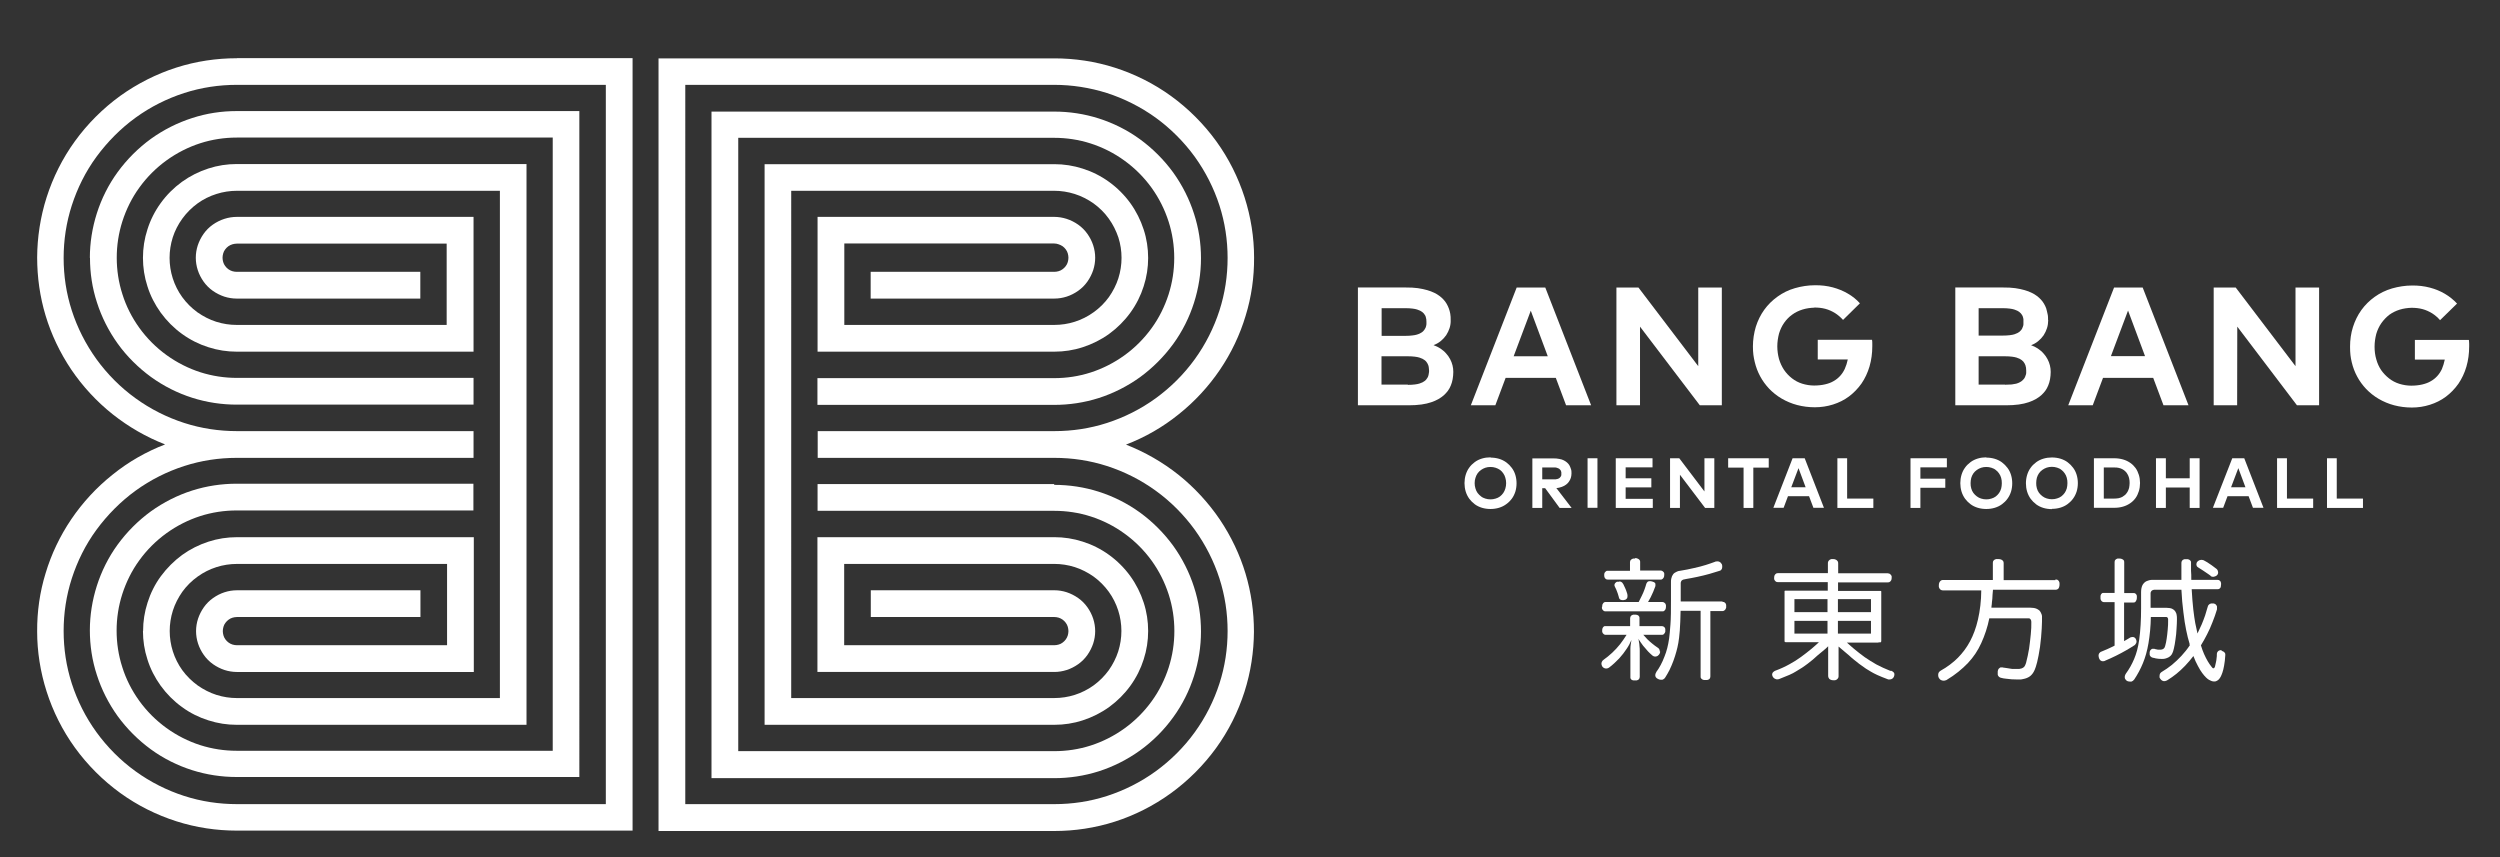
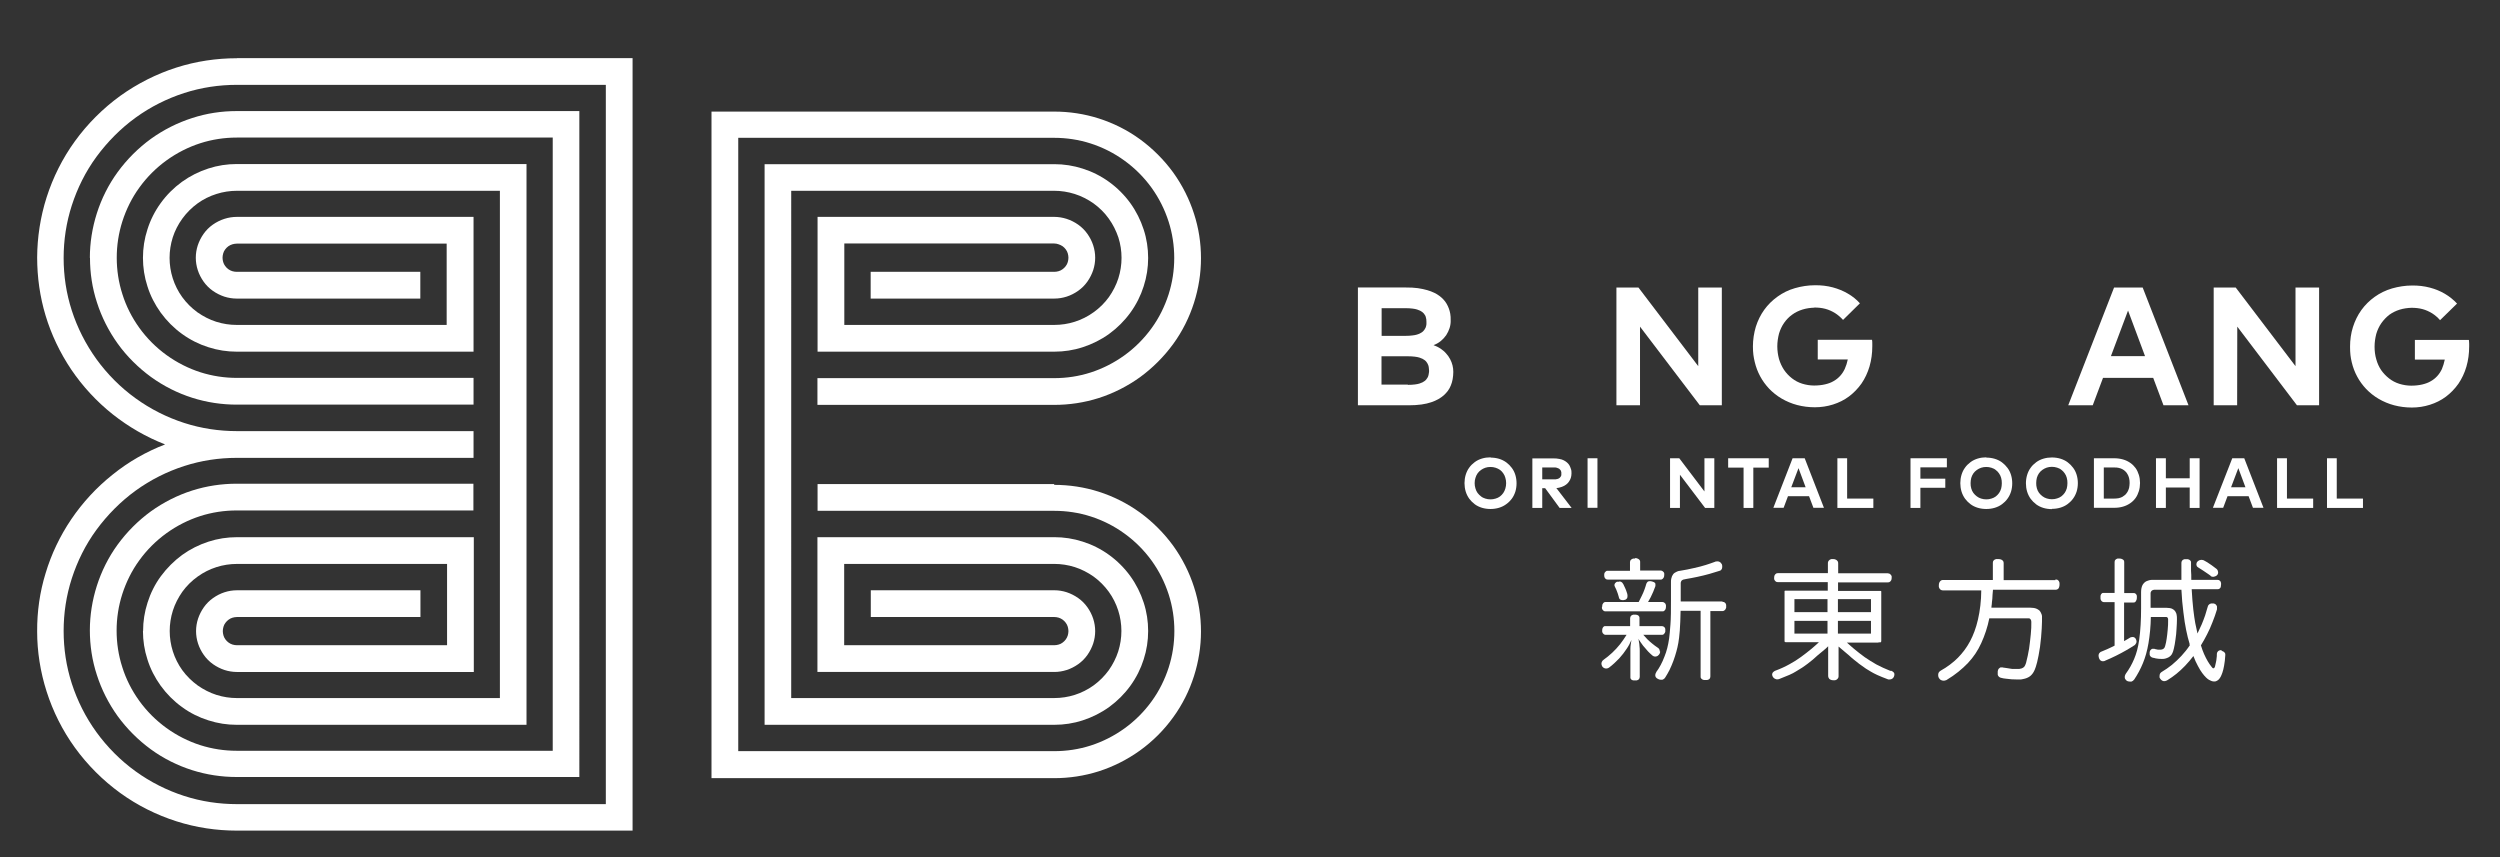
<svg xmlns="http://www.w3.org/2000/svg" id="Layer_1" version="1.1" viewBox="0 0 1897.4 650.5">
  <rect x="0" y="0" width="1897.4" height="650.5" fill="#333333" stroke="none" />
  <defs>
    <style>
      .st0 {
        fill: #fff;
      }
    </style>
  </defs>
-   <path class="st0" d="M854.7,337.4c14.3-5.5,27.8-13.2,39.8-22.9,12.1-9.6,22.8-21.2,31.4-33.9,8.6-12.7,15.2-26.6,19.5-41,4.4-14.3,6.5-29.1,6.4-44.2,0-15.1-2.4-30.6-7.2-45.6-4.8-15-12-29.5-21.5-42.6s-21.2-24.8-34.3-34.3c-13.1-9.5-27.6-16.7-42.6-21.5s-30.5-7.1-46-7.1h-300.4v586.4h300.3c15.5,0,31-2.3,46-7.1s29.5-12.1,42.6-21.6,24.8-21.2,34.3-34.3,16.7-27.6,21.5-42.6,7.1-30.5,7.2-45.6c0-15.1-2.1-29.9-6.4-44.2s-10.9-28.2-19.5-41c-8.6-12.7-19.3-24.3-31.3-33.9-12.1-9.6-25.5-17.3-39.8-22.9h0ZM800.2,610.3h-280.1V64.4h280.1c13.4,0,26.9,2.1,39.9,6.2,13,4.2,25.6,10.5,37,18.7,11.3,8.2,21.5,18.4,29.7,29.7,8.2,11.4,14.5,23.9,18.7,36.9s6.2,26.4,6.2,39.9-2,26.9-6.2,39.9-10.5,25.6-18.7,36.9c-8.2,11.4-18.4,21.5-29.7,29.7-11.3,8.2-23.9,14.5-36.9,18.7s-26.4,6.2-39.9,6.2h-179.7v20.3h179.7c13.4,0,26.9,2,39.9,6.2s25.6,10.5,36.9,18.7c11.4,8.2,21.5,18.4,29.7,29.7,8.2,11.4,14.5,23.9,18.7,36.9s6.2,26.4,6.2,39.9-2,26.9-6.2,39.9-10.5,25.6-18.7,36.9c-8.2,11.4-18.4,21.5-29.7,29.7-11.3,8.2-23.9,14.5-36.9,18.7s-26.4,6.2-39.9,6.2h0Z" />
  <path class="st0" d="M800.2,367.4h-179.7v20.3h179.7c9.3,0,18.7,1.4,27.7,4.3,9,2.9,17.8,7.3,25.6,13,7.9,5.7,14.9,12.7,20.6,20.6,5.7,7.9,10,16.6,12.9,25.6s4.3,18.3,4.3,27.7-1.4,18.6-4.3,27.7c-2.9,9-7.2,17.8-12.9,25.6-5.7,7.9-12.7,14.9-20.6,20.6-7.9,5.7-16.6,10.1-25.6,13s-18.3,4.3-27.7,4.3h-239.9V104.6h239.8c9.3,0,18.7,1.4,27.7,4.3s17.8,7.3,25.6,13c7.9,5.7,14.9,12.7,20.6,20.6s10,16.6,12.9,25.6,4.3,18.3,4.3,27.7-1.4,18.6-4.3,27.7c-2.9,9-7.2,17.8-12.9,25.6-5.7,7.9-12.7,14.9-20.6,20.6s-16.6,10.1-25.6,13-18.3,4.3-27.7,4.3h-179.7v20.3h179.7c11.4,0,22.8-1.7,33.8-5.2s21.7-8.9,31.3-15.8c9.6-7,18.2-15.6,25.2-25.2s12.3-20.3,15.8-31.3,5.3-22.4,5.3-33.8-1.7-22.8-5.3-33.8c-3.5-11-8.9-21.7-15.8-31.3-7-9.6-15.6-18.2-25.2-25.2s-20.3-12.3-31.3-15.8-22.4-5.2-33.8-5.2h-260.1v505.9h260.1c11.4,0,22.8-1.7,33.8-5.2s21.7-8.9,31.3-15.8c9.7-7,18.3-15.6,25.2-25.2,7-9.6,12.3-20.3,15.8-31.3s5.3-22.4,5.3-33.8-1.7-22.8-5.3-33.8c-3.5-11-8.9-21.7-15.8-31.3-7-9.6-15.6-18.2-25.2-25.2-9.7-7-20.3-12.3-31.3-15.8s-22.4-5.2-33.8-5.2h0v-.6Z" />
  <path class="st0" d="M871.4,195.8c0-7.3-1.1-14.6-3.4-21.6-2.3-7.1-5.7-13.9-10.1-20s-10-11.7-16.1-16.1c-6.2-4.5-13-7.9-20-10.1-7.1-2.3-14.4-3.4-21.6-3.4h-219.9v425.5h219.9c7.3,0,14.6-1.1,21.6-3.4,7.1-2.3,13.9-5.7,20-10.1,6.2-4.5,11.7-10,16.1-16.1,4.5-6.2,7.9-13,10.1-20,2.3-7.1,3.4-14.3,3.4-21.6s-1.1-14.6-3.4-21.6c-2.3-7.1-5.7-13.9-10.1-20s-10-11.7-16.1-16.1c-6.2-4.5-13-7.9-20-10.1-7.1-2.3-14.3-3.4-21.6-3.4h-179.8v102.3h179.8c3.2,0,6.3-.5,9.4-1.5s6-2.5,8.7-4.4,5.1-4.3,7-7,3.4-5.7,4.4-8.7c1-3.1,1.5-6.2,1.5-9.4s-.5-6.3-1.5-9.4c-1-3.1-2.5-6-4.4-8.7s-4.3-5.1-7-7-5.7-3.4-8.7-4.4c-3.1-1-6.2-1.5-9.4-1.5h-139.3v20.3h139.3c1.1,0,2.2.2,3.3.5,1.1.3,2.1.9,3,1.5.9.7,1.8,1.5,2.4,2.4.7.9,1.2,2,1.5,3,.3,1.1.5,2.2.5,3.3s-.2,2.2-.5,3.3-.9,2.1-1.5,3c-.7.9-1.5,1.8-2.4,2.4-.9.7-1.9,1.2-3,1.5-1,.3-2.2.5-3.3.5h-159.5v-61.7h159.5c5.2,0,10.4.8,15.5,2.4,5,1.6,9.9,4.1,14.3,7.2,4.4,3.2,8.3,7.1,11.5,11.5s5.6,9.3,7.2,14.3,2.4,10.3,2.4,15.5-.8,10.4-2.4,15.5c-1.6,5-4.1,9.9-7.2,14.3-3.2,4.4-7.1,8.3-11.5,11.5s-9.3,5.6-14.3,7.2c-5,1.6-10.3,2.4-15.5,2.4h-199.7V144.8h199.6c5.2,0,10.4.8,15.5,2.4s10,4.1,14.4,7.2c4.4,3.2,8.4,7.1,11.5,11.5,3.2,4.4,5.6,9.3,7.3,14.3,1.6,5,2.4,10.3,2.4,15.5s-.8,10.4-2.4,15.5c-1.6,5-4.1,9.9-7.2,14.3-3.2,4.4-7.1,8.3-11.6,11.5-4.4,3.2-9.3,5.6-14.3,7.2s-10.3,2.4-15.5,2.4h-159.4v-61.8h159.3c1.1,0,2.2.2,3.3.6,1.1.3,2.1.9,3.1,1.5.9.7,1.8,1.5,2.4,2.4.7.9,1.2,2,1.5,3,.3,1.1.5,2.2.5,3.3s-.2,2.2-.5,3.3c-.3,1.1-.8,2.1-1.5,3s-1.5,1.8-2.4,2.4c-.9.7-2,1.2-3,1.5s-2.2.5-3.3.5h-139.4v20.3h139.4c3.2,0,6.3-.5,9.4-1.5s6-2.5,8.7-4.4,5.1-4.3,7-7,3.4-5.7,4.4-8.7c1-3.1,1.5-6.2,1.5-9.4s-.5-6.3-1.5-9.4-2.5-6-4.4-8.7-4.3-5.1-7-7-5.7-3.4-8.8-4.4c-3.1-1-6.3-1.5-9.4-1.5h-179.6v102.3h179.7c7.3,0,14.6-1.1,21.6-3.4,7.1-2.3,13.9-5.7,20-10.1,6.2-4.5,11.7-10,16.1-16.1,4.5-6.2,7.9-13,10.1-20,2.3-7.1,3.4-14.3,3.4-21.6h0Z" />
  <path class="st0" d="M179.8,44.2c-15.5,0-31,2.3-46,7.1s-29.5,12.1-42.6,21.5c-13.1,9.5-24.8,21.2-34.3,34.3-9.5,13.1-16.7,27.6-21.5,42.6s-7.1,30.5-7.2,45.6c0,15.1,2.1,29.9,6.4,44.2,4.3,14.3,10.9,28.2,19.5,41,8.6,12.7,19.3,24.3,31.4,33.9s25.5,17.3,39.8,22.9c-14.3,5.5-27.8,13.2-39.8,22.9-12.1,9.6-22.8,21.2-31.4,33.9s-15.2,26.6-19.5,41c-4.4,14.3-6.5,29.1-6.4,44.2,0,15.1,2.4,30.6,7.2,45.6,4.8,15,12,29.5,21.5,42.6s21.2,24.8,34.3,34.3c13.1,9.5,27.6,16.7,42.6,21.5s30.5,7.1,46,7.1h300.3V44.1H179.8h0ZM459.8,64.4v545.9H179.7c-13.4,0-26.9-2-39.9-6.2s-25.6-10.5-36.9-18.7c-11.4-8.2-21.5-18.4-29.7-29.7s-14.5-23.9-18.7-36.9-6.2-26.4-6.2-39.9,2-26.9,6.2-39.9,10.4-25.6,18.7-36.9,18.4-21.5,29.7-29.7c11.3-8.2,23.9-14.5,36.9-18.7s26.4-6.2,39.9-6.2h179.7v-20.3h-179.7c-13.4,0-26.9-2-39.9-6.2s-25.6-10.5-36.9-18.7c-11.4-8.2-21.5-18.4-29.7-29.7-8.2-11.4-14.5-23.9-18.7-36.9s-6.2-26.4-6.2-39.9,2-26.9,6.2-39.9,10.4-25.6,18.7-36.9,18.4-21.5,29.7-29.7c11.3-8.2,23.9-14.5,36.9-18.7s26.5-6.2,39.9-6.2h280.1Z" />
  <path class="st0" d="M68.3,195.8c0,11.4,1.7,22.8,5.3,33.8,3.5,11,8.9,21.7,15.8,31.3s15.6,18.2,25.2,25.2c9.7,7,20.3,12.3,31.3,15.8s22.4,5.2,33.8,5.2h179.7v-20.3h-179.7c-9.3,0-18.6-1.4-27.7-4.3-9-2.9-17.7-7.3-25.6-13s-14.9-12.7-20.6-20.6-10.1-16.6-12.9-25.6c-2.9-9-4.3-18.3-4.3-27.7s1.4-18.6,4.3-27.7c2.9-9,7.2-17.8,12.9-25.6,5.7-7.9,12.7-14.9,20.6-20.6s16.6-10.1,25.6-13,18.4-4.3,27.7-4.3h239.8v465.4h-239.9c-9.3,0-18.6-1.4-27.7-4.3-9-2.9-17.7-7.3-25.6-13s-14.9-12.7-20.6-20.6c-5.7-7.9-10.1-16.6-12.9-25.6-2.9-9-4.3-18.3-4.3-27.7s1.4-18.6,4.3-27.7c2.9-9,7.2-17.8,12.9-25.6,5.7-7.9,12.7-14.9,20.6-20.6,7.9-5.7,16.6-10.1,25.6-13s18.4-4.3,27.7-4.3h179.7v-20.3h-179.7c-11.4,0-22.8,1.7-33.8,5.2s-21.7,8.9-31.3,15.8c-9.6,7-18.2,15.6-25.2,25.2-7,9.6-12.3,20.3-15.8,31.3s-5.3,22.4-5.3,33.8,1.7,22.8,5.3,33.8c3.5,11,8.9,21.7,15.8,31.3,7,9.6,15.6,18.2,25.2,25.2s20.3,12.3,31.3,15.8,22.4,5.2,33.8,5.2h260.1V84.3H179.6c-11.4,0-22.8,1.7-33.8,5.3-11,3.5-21.7,8.9-31.3,15.8-9.6,7-18.2,15.6-25.2,25.2s-12.3,20.3-15.8,31.3-5.3,22.4-5.3,33.8h.1Z" />
  <path class="st0" d="M108.5,478.9c0,7.3,1.1,14.6,3.4,21.6,2.2,7.1,5.7,13.9,10.1,20,4.5,6.2,10,11.7,16.1,16.1,6.1,4.5,13,7.9,20,10.1,7.1,2.3,14.3,3.4,21.6,3.4h219.9V124.5h-219.9c-7.3,0-14.6,1.1-21.6,3.4-7.1,2.3-13.9,5.7-20,10.1-6.2,4.5-11.7,10-16.1,16.1-4.5,6.2-7.9,13-10.1,20-2.3,7-3.4,14.3-3.4,21.6s1.1,14.6,3.4,21.6c2.2,7.1,5.7,13.9,10.1,20,4.5,6.2,10,11.7,16.1,16.1,6.2,4.5,13,7.9,20,10.1,7.1,2.3,14.3,3.4,21.6,3.4h179.7v-102.3h-179.6c-3.2,0-6.4.5-9.5,1.5s-6.1,2.5-8.8,4.4c-2.7,1.9-5.1,4.3-7,7s-3.4,5.7-4.4,8.7c-1,3.1-1.5,6.2-1.5,9.4s.5,6.3,1.5,9.4,2.5,6,4.4,8.7,4.3,5.1,7,7,5.7,3.4,8.7,4.4c3.1,1,6.3,1.5,9.4,1.5h139.4v-20.3h-139.4c-1.1,0-2.2-.2-3.3-.5-1.1-.3-2.1-.9-3-1.5-.9-.7-1.8-1.5-2.4-2.4-.7-.9-1.2-2-1.5-3s-.5-2.2-.5-3.3.2-2.2.5-3.3c.3-1.1.8-2.1,1.5-3s1.5-1.8,2.4-2.4,2-1.2,3.1-1.5,2.2-.5,3.3-.5h159.3v61.7h-159.4c-5.2,0-10.4-.8-15.5-2.4-5-1.6-9.9-4.1-14.3-7.2-4.4-3.2-8.3-7.1-11.5-11.5s-5.6-9.3-7.2-14.3-2.4-10.3-2.4-15.5.8-10.4,2.4-15.5c1.6-5,4.1-9.9,7.3-14.3,3.2-4.4,7.1-8.3,11.5-11.5s9.3-5.6,14.4-7.2c5-1.6,10.3-2.4,15.5-2.4h199.6v385h-199.6c-5.2,0-10.4-.8-15.5-2.4-5-1.6-9.9-4.1-14.3-7.2-4.4-3.2-8.4-7.1-11.6-11.5s-5.6-9.3-7.2-14.3-2.4-10.3-2.4-15.5.8-10.4,2.4-15.5c1.6-5,4.1-9.9,7.2-14.3,3.2-4.4,7.1-8.3,11.6-11.5,4.4-3.2,9.3-5.6,14.3-7.2,5-1.6,10.3-2.4,15.5-2.4h159.5v61.7h-159.5c-1.1,0-2.2-.2-3.3-.5-1.1-.3-2.1-.9-3-1.5-.9-.7-1.8-1.5-2.4-2.4-.7-.9-1.2-2-1.5-3-.3-1.1-.5-2.2-.5-3.3s.2-2.2.5-3.3.8-2.1,1.5-3,1.5-1.8,2.4-2.4c.9-.7,2-1.2,3-1.5,1.1-.3,2.1-.5,3.3-.5h139.3v-20.3h-139.3c-3.2,0-6.3.5-9.4,1.5s-6,2.5-8.7,4.4-5.1,4.3-7,7-3.4,5.7-4.4,8.7c-1,3.1-1.5,6.2-1.5,9.4s.5,6.3,1.5,9.4c1,3.1,2.5,6,4.4,8.7s4.3,5.1,7,7,5.7,3.4,8.7,4.4c3.1,1,6.3,1.5,9.4,1.5h179.8v-102.3h-179.8c-7.3,0-14.6,1.1-21.6,3.4-7.1,2.3-13.9,5.7-20,10.1-6.1,4.5-11.6,10-16.1,16.1s-7.9,13-10.1,20c-2.3,7.1-3.4,14.3-3.4,21.6h-.1Z" />
  <g>
    <path class="st0" d="M1088.1,261.9c1.9-.7,3.7-1.7,5.3-3,1.6-1.3,3-2.8,4.2-4.5,1.1-1.7,2-3.6,2.6-5.5s.9-4,.8-6c0-1.6,0-3.2-.3-4.7-.3-1.5-.6-2.9-1.1-4.1s-1-2.5-1.7-3.6-1.4-2.2-2.3-3.1c-.9-1-1.9-1.9-3.1-2.8s-2.5-1.7-4-2.4c-1.6-.8-3.3-1.4-5.3-2-2.1-.6-4.4-1.1-7.1-1.5s-5.8-.5-9-.5h-36.5v89.4h38.7c3.3,0,6.6-.2,9.5-.6s5.3-1,7.4-1.7,3.9-1.5,5.5-2.4,2.9-1.9,4.1-2.9c1.2-1.1,2.2-2.2,3.1-3.4.9-1.2,1.6-2.6,2.2-4,.6-1.5,1.1-3,1.4-4.8s.5-3.7.5-5.5-.2-3.4-.6-5-1-3.2-1.8-4.7-1.8-3-3.1-4.4c-1.2-1.4-2.7-2.6-4.3-3.7-1.6-1-3.3-1.9-5.1-2.5h0ZM1048.5,233.9h18.2c1.9,0,3.8.1,5.3.3,1.5.2,2.6.4,3.5.7.9.3,1.6.6,2.3.9.6.3,1.2.7,1.6,1,.5.4.8.7,1.2,1.1.3.4.6.8.9,1.3.3.4.5.9.6,1.4.4,1.1.5,2.3.5,3.6s0,1.3,0,1.8c0,.6-.2,1.1-.3,1.6,0,.5-.3.9-.5,1.4-.2.4-.4.8-.7,1.2-.3.4-.6.7-.9,1.1-.3.3-.7.7-1.2,1s-1,.6-1.6.9-1.3.5-2.2.8c-.9.2-1.9.5-3.3.6-1.4.2-3.2.3-5,.3h-18.3v-20.9h0ZM1068.5,291.9h-20v-21.5h20c1.9,0,3.8.1,5.3.3,1.5.2,2.6.4,3.5.7.9.3,1.6.6,2.3.9.6.3,1.1.6,1.6,1,.5.3.8.7,1.2,1.1.3.4.6.8.9,1.3s.5,1,.7,1.5.3,1.1.4,1.8c0,.7.2,1.4.2,2.2s0,1.5-.2,2.2c0,.7-.3,1.3-.4,1.9-.2.6-.4,1.1-.7,1.5-.3.5-.6.9-.9,1.3s-.8.8-1.2,1.1c-.5.4-1,.7-1.6,1s-1.4.6-2.3.9-2,.5-3.5.7-3.4.3-5.3.3h0v-.2Z" />
-     <path class="st0" d="M1142.7,286.8h38.1l7.8,20.8h19l-34.8-89.4h-21.7l-34.8,89.4h18.6l7.8-20.8ZM1161.8,235.8l12.9,34.6h-25.9l13-34.6Z" />
    <polygon class="st0" points="1288.9 277.9 1243.5 218.2 1226.8 218.2 1226.8 307.6 1244.7 307.6 1244.7 247.9 1290.1 307.6 1306.8 307.6 1306.8 218.2 1288.9 218.2 1288.9 277.9" />
    <path class="st0" d="M1377,233.4c3,0,5.8.3,8.4,1s5,1.8,7.3,3.2c2.2,1.4,4.3,3.2,6.1,5.2l12.8-12.6c-2.6-2.9-5.7-5.4-9.2-7.4-3.4-2-7.3-3.6-11.4-4.7-4.2-1.1-8.7-1.7-13.7-1.6-4.9,0-10.2.8-15,2.2-4.9,1.4-9.3,3.6-13.2,6.4-3.9,2.8-7.3,6.1-10.1,10-2.8,3.9-4.9,8.2-6.4,12.9-1.4,4.7-2.2,9.8-2.2,14.9s.5,8.1,1.4,11.9,2.3,7.5,4.1,10.8c1.8,3.4,4.1,6.5,6.8,9.4,2.7,2.8,5.9,5.4,9.5,7.5s7.6,3.8,11.8,4.9c4.2,1.1,8.7,1.7,13.4,1.7s9.4-.7,13.8-2.1,8.5-3.4,12.1-6.1,6.8-6,9.5-9.8c2.6-3.8,4.7-8.2,6.1-13s2.1-10,2.1-15.2v-1.9c0-1.2,0-2.1-.2-3.1h-41.2v14.9h22.8c-.5,2.5-1.3,5-2.3,7.2-1,2.1-2.2,3.9-3.6,5.4s-3,2.8-4.8,3.8c-1.8,1.1-3.9,1.9-6.5,2.5-2.5.6-5.4.9-8.4.9s-6.1-.5-9-1.4-5.5-2.3-7.8-4.1c-2.3-1.8-4.3-3.9-6-6.4-1.6-2.4-2.9-5.2-3.8-8.2-.8-3-1.3-6.3-1.3-9.6s.5-6.6,1.3-9.7c.9-3,2.2-5.8,3.9-8.2,1.7-2.4,3.7-4.5,6.1-6.2,2.3-1.7,5-3,7.9-3.9s6-1.3,8.9-1.4h0Z" />
-     <path class="st0" d="M1554.4,242.9c0-1.6,0-3.2-.4-4.7s-.6-2.9-1-4.1c-.5-1.3-1-2.5-1.7-3.6s-1.4-2.2-2.3-3.1c-.9-1-1.9-1.9-3.1-2.8s-2.5-1.7-4-2.4c-1.5-.8-3.3-1.4-5.3-2s-4.4-1.1-7.1-1.5-5.8-.5-9-.5h-36.5v89.4h38.7c3.3,0,6.6-.2,9.5-.6s5.3-1,7.4-1.7,3.9-1.5,5.5-2.4,2.9-1.9,4.1-2.9c1.2-1.1,2.2-2.2,3.1-3.4.9-1.2,1.6-2.6,2.2-4,.6-1.5,1.1-3,1.4-4.8s.5-3.7.5-5.5-.2-3.4-.6-5-1-3.2-1.8-4.7-1.8-3-3.1-4.4c-1.2-1.4-2.7-2.6-4.3-3.7-1.6-1-3.3-1.9-5.1-2.5,1.9-.7,3.7-1.7,5.3-3,1.6-1.3,3-2.8,4.2-4.5,1.1-1.7,2-3.6,2.6-5.5s.9-4,.9-6h0ZM1501.7,233.9h18.2c1.9,0,3.8.1,5.3.3,1.5.2,2.6.4,3.5.7.9.3,1.6.6,2.3.9.6.3,1.1.7,1.6,1,.5.4.8.7,1.2,1.1.3.4.6.8.9,1.3.3.4.5.9.6,1.4.2.5.3,1.1.4,1.7,0,.6,0,1.3,0,1.9s0,1.4,0,2c0,.6-.2,1.2-.4,1.7-.2.5-.4,1-.6,1.5-.3.5-.5.9-.9,1.3-.3.4-.7.8-1.1,1.1-.5.4-1,.7-1.6,1s-1.3.6-2.2.9c-.9.3-2,.5-3.5.7s-3.4.3-5.4.3h-18.3v-20.9h0ZM1521.7,291.9h-20v-21.5h20c1.9,0,3.8.1,5.3.3,1.5.2,2.6.4,3.5.7.9.3,1.7.6,2.3.9.6.3,1.1.6,1.6,1s.8.7,1.2,1.1c.3.4.6.8.9,1.3s.5,1,.7,1.5c.4,1.1.6,2.5.6,3.9s0,1.4,0,2c0,.6-.2,1.2-.4,1.7-.2.5-.3,1-.5,1.4s-.5.8-.7,1.2c-.3.4-.6.7-1,1.1-.4.3-.8.7-1.2,1-.5.3-1,.6-1.6.9s-1.3.5-2.2.8c-.9.2-1.9.4-3.4.6-1.4.1-3.1.2-4.9.2h-.1Z" />
    <path class="st0" d="M1661,307.6l-34.8-89.4h-21.7l-34.8,89.4h18.6l7.8-20.8h38.1l7.8,20.8h19ZM1602.1,270.3l13-34.6,12.9,34.6h-25.9Z" />
    <polygon class="st0" points="1742.2 277.9 1696.8 218.2 1680.1 218.2 1680.1 307.6 1697.9 307.6 1698 247.9 1743.3 307.6 1760.1 307.6 1760.1 218.2 1742.2 218.2 1742.2 277.9" />
    <path class="st0" d="M1832.8,258v14.9h22.7c-.5,2.5-1.3,5-2.2,7.2-1,2.1-2.2,3.9-3.6,5.4-1.4,1.5-3,2.8-4.8,3.8-1.8,1.1-4,1.9-6.5,2.5s-5.4.9-8.4.9-6.1-.5-9-1.4-5.5-2.3-7.8-4.1c-2.3-1.8-4.3-3.9-6-6.3-1.6-2.4-2.9-5.2-3.7-8.2-.9-3-1.3-6.3-1.3-9.6s.5-6.6,1.3-9.7c.9-3,2.2-5.8,3.9-8.2,1.7-2.4,3.7-4.5,6-6.3,2.4-1.7,5-3,7.9-3.9s6-1.3,8.9-1.4c3,0,5.8.3,8.4,1,2.6.7,5,1.8,7.3,3.2,2.2,1.4,4.3,3.2,6,5.2l12.9-12.6c-2.7-2.9-5.8-5.4-9.2-7.4s-7.2-3.6-11.4-4.7-8.8-1.7-13.7-1.6c-4.9,0-10.1.8-15,2.2-4.8,1.4-9.3,3.6-13.2,6.4s-7.3,6.1-10.1,10-4.9,8.2-6.4,12.9c-1.5,4.7-2.2,9.8-2.2,14.9s.4,8.1,1.3,11.9c.9,3.8,2.3,7.5,4.1,10.8,1.8,3.4,4.1,6.5,6.8,9.4,2.7,2.8,5.9,5.4,9.5,7.5s7.6,3.8,11.8,4.9,8.7,1.7,13.4,1.7,9.3-.7,13.7-2.1,8.5-3.4,12.1-6.1,6.8-6,9.5-9.8c2.6-3.8,4.7-8.2,6.1-13,1.4-4.8,2.1-10,2.1-15.2v-2c0-1.2-.1-2.1-.2-3.1h-41.1,0Z" />
    <path class="st0" d="M1131.2,347.1c-2.2,0-4.4.3-6.4.9-2,.6-3.9,1.5-5.5,2.7s-3.1,2.6-4.2,4.2c-1.2,1.6-2.1,3.5-2.7,5.5s-.9,4.2-.9,6.3.3,4.3.9,6.3,1.5,3.8,2.7,5.5c1.2,1.6,2.6,3,4.2,4.2s3.5,2.1,5.5,2.7c2,.6,4.2.9,6.4.9s4.4-.3,6.4-.9c2-.6,3.9-1.5,5.5-2.7,1.7-1.2,3.1-2.6,4.3-4.2,1.2-1.6,2.1-3.5,2.7-5.4.6-2,.9-4.1.9-6.3s-.3-4.3-.9-6.3-1.5-3.8-2.7-5.4c-1.2-1.6-2.6-3-4.2-4.2-1.7-1.2-3.5-2.1-5.5-2.7-2-.6-4.2-.9-6.4-.9h0v-.2ZM1131.2,379c-1.3,0-2.6-.2-3.9-.6-1.2-.4-2.4-.9-3.3-1.7-1-.7-1.8-1.6-2.6-2.6-.7-1-1.3-2.2-1.6-3.4-.4-1.3-.6-2.6-.6-4s.2-2.8.6-4c.4-1.3.9-2.4,1.6-3.4s1.6-1.9,2.6-2.6c1-.7,2.1-1.3,3.3-1.7,1.2-.4,2.5-.6,3.9-.6s2.6.2,3.9.6c1.2.4,2.3.9,3.3,1.6,1,.7,1.8,1.6,2.5,2.6s1.3,2.2,1.6,3.4c.4,1.3.6,2.7.6,4.1s-.2,2.8-.6,4.1-.9,2.4-1.6,3.4-1.6,1.9-2.5,2.6c-1,.7-2.1,1.3-3.3,1.6-1.2.4-2.6.6-3.9.6h0Z" />
    <path class="st0" d="M1192.7,359.3c0-1.1,0-2.3-.4-3.3s-.6-1.9-1.1-2.7-1-1.5-1.8-2.2c-.7-.6-1.5-1.2-2.5-1.7s-2.1-.9-3.5-1.1c-1.3-.3-2.9-.4-4.5-.4h-15.9v37.6h7.5v-15h2.2l11,15h9.1l-11.6-15.1c1.5,0,2.9-.5,4.2-.9,1.3-.5,2.3-1,3.2-1.7.9-.7,1.6-1.4,2.2-2.3.6-.9,1.1-1.8,1.4-2.8s.5-2.2.5-3.3h0ZM1170.5,364v-9.2h10c.5,0,.9.2,1.3.3s.7.2,1,.4c.3,0,.5.3.7.4.8.6,1,1.1,1.3,1.7,0,.2,0,.5.2.8,0,.5,0,1.3,0,2,0,.3,0,.6-.3.9,0,.3-.2.5-.4.7-.2.2-.3.4-.5.6-.2.2-.5.4-.7.5-.3.2-.6.3-1,.4-.4,0-.8.2-1.4.3-.5,0-1.2,0-1.8,0h-8.4Z" />
    <rect class="st0" x="1204.9" y="347.8" width="7.5" height="37.6" />
-     <polygon class="st0" points="1233.8 369.9 1253.3 369.9 1253.3 363 1233.8 363 1233.8 354.7 1254.2 354.7 1254.2 347.8 1226.3 347.8 1226.3 385.5 1254.4 385.5 1254.4 378.6 1233.8 378.6 1233.8 369.9" />
    <polygon class="st0" points="1293.6 373 1274.5 347.8 1267.5 347.8 1267.5 385.5 1275 385.5 1275 360.3 1294.1 385.5 1301.1 385.5 1301.1 347.8 1293.6 347.8 1293.6 373" />
    <polygon class="st0" points="1311.6 354.9 1323.3 354.9 1323.3 385.5 1330.7 385.5 1330.7 354.9 1342.4 354.9 1342.4 347.8 1311.6 347.8 1311.6 354.9" />
    <path class="st0" d="M1360.5,347.8l-14.6,37.6h7.8l3.3-8.8h16l3.3,8.8h8l-14.6-37.6h-9.2ZM1359.5,369.8l5.5-14.5,5.4,14.5h-10.9Z" />
    <polygon class="st0" points="1394.5 347.8 1394.5 385.5 1421.8 385.5 1421.8 378.4 1401.9 378.4 1401.9 347.8 1394.5 347.8" />
    <polygon class="st0" points="1476.4 363.3 1457.5 363.3 1457.5 354.7 1477.6 354.7 1477.6 347.8 1450 347.8 1450 385.5 1457.5 385.5 1457.5 370.2 1476.4 370.2 1476.4 363.3" />
    <path class="st0" d="M1507.5,347.1c-2.2,0-4.4.3-6.4.9-2,.6-3.9,1.5-5.5,2.7s-3.1,2.6-4.2,4.2c-1.2,1.6-2.1,3.5-2.7,5.5s-.9,4.2-.9,6.3.3,4.3.9,6.3,1.5,3.8,2.7,5.5c1.2,1.6,2.6,3,4.2,4.2s3.5,2.1,5.5,2.7c2,.6,4.2.9,6.4.9s4.4-.3,6.4-.9c2-.6,3.9-1.5,5.5-2.7s3.1-2.6,4.2-4.2c1.2-1.6,2.1-3.5,2.7-5.4.6-2,.9-4.1.9-6.3s-.3-4.3-.9-6.3-1.5-3.8-2.7-5.4c-1.2-1.6-2.6-3-4.2-4.2s-3.5-2.1-5.5-2.7c-2-.6-4.2-.9-6.4-.9h0v-.2ZM1507.5,379c-1.3,0-2.6-.2-3.9-.6-1.2-.4-2.3-.9-3.3-1.7-1-.7-1.8-1.6-2.6-2.6-.7-1-1.3-2.2-1.6-3.4-.4-1.3-.5-2.6-.5-4s.2-2.8.5-4c.4-1.3.9-2.4,1.6-3.4s1.6-1.9,2.6-2.6c1-.7,2.1-1.3,3.3-1.7,1.2-.4,2.6-.6,3.9-.6s2.6.2,3.9.6c1.2.4,2.4.9,3.3,1.7,1,.7,1.8,1.6,2.5,2.6s1.3,2.2,1.6,3.4c.4,1.3.5,2.7.5,4.1s-.2,2.8-.5,4c-.4,1.3-.9,2.4-1.6,3.4s-1.6,1.9-2.5,2.6c-1,.7-2.1,1.3-3.3,1.6-1.2.4-2.5.6-3.9.6h0Z" />
    <path class="st0" d="M1557.3,386.2c2.2,0,4.4-.3,6.4-.9,2-.6,3.9-1.5,5.5-2.7s3.1-2.6,4.2-4.2c1.2-1.6,2.1-3.5,2.7-5.4.6-2,.9-4.1.9-6.3s-.3-4.3-.9-6.3-1.5-3.8-2.7-5.4c-1.2-1.6-2.6-3-4.2-4.2s-3.5-2.1-5.5-2.7c-2-.6-4.2-.9-6.4-.9s-4.4.3-6.4.9c-2,.6-3.9,1.5-5.5,2.7s-3.1,2.6-4.2,4.2c-1.2,1.6-2.1,3.5-2.7,5.5s-.9,4.1-.9,6.3.3,4.3.9,6.3,1.5,3.8,2.7,5.5c1.2,1.6,2.6,3,4.2,4.2s3.5,2.1,5.5,2.7c2,.6,4.2.9,6.4.9h0v-.2ZM1557.3,354.3c1.3,0,2.6.2,3.9.6,1.2.4,2.4.9,3.3,1.7,1,.7,1.8,1.6,2.5,2.6s1.3,2.2,1.6,3.4c.4,1.3.5,2.7.5,4.1s-.2,2.8-.5,4c-.4,1.3-.9,2.4-1.6,3.4s-1.6,1.9-2.5,2.6c-1,.7-2.1,1.3-3.3,1.6-1.2.4-2.5.6-3.9.6s-2.6-.2-3.9-.6c-1.2-.4-2.3-.9-3.3-1.7-1-.7-1.8-1.6-2.6-2.6-.7-1-1.3-2.2-1.6-3.4-.4-1.3-.5-2.6-.5-4s.2-2.8.5-4c.4-1.3.9-2.4,1.6-3.4s1.6-1.9,2.6-2.6c1-.7,2.1-1.3,3.3-1.7,1.2-.4,2.6-.6,3.9-.6h0Z" />
    <path class="st0" d="M1604.7,347.8h-15.5v37.6h15.5c2.3,0,4.6-.3,6.6-.9,2.1-.6,3.9-1.5,5.5-2.6s2.9-2.4,4-3.9,1.9-3.3,2.5-5.2.9-4.1.9-6.2-.3-4.3-.9-6.2-1.4-3.7-2.5-5.2-2.4-2.8-4-3.9c-1.6-1.1-3.4-2-5.5-2.6s-4.4-.9-6.6-.9h0ZM1604.6,378.4h-7.9v-23.6h7.9c1.2,0,2.4,0,3.4.3,1.1.2,2,.6,2.8,1s1.6,1,2.2,1.6c.7.6,1.2,1.3,1.7,2.2.5.8.9,1.8,1.2,3,.3,1.1.4,2.4.4,3.7s-.2,2.6-.4,3.7c-.3,1.1-.7,2.1-1.2,3-.5.8-1.1,1.6-1.7,2.2-.7.6-1.4,1.1-2.2,1.6-.8.4-1.8.8-2.8,1-1.1.2-2.2.3-3.4.3Z" />
    <polygon class="st0" points="1661.9 363 1643.8 363 1643.8 347.8 1636.3 347.8 1636.3 385.5 1643.8 385.5 1643.8 370 1661.9 370 1661.9 385.5 1669.4 385.5 1669.4 347.8 1661.9 347.8 1661.9 363" />
    <path class="st0" d="M1694.2,347.8l-14.7,37.6h7.8l3.3-8.8h16l3.3,8.8h8l-14.6-37.6h-9.1ZM1693.3,369.8l5.5-14.5,5.4,14.5h-10.9Z" />
    <polygon class="st0" points="1735.7 347.8 1728.2 347.8 1728.2 385.5 1755.6 385.5 1755.6 378.4 1735.7 378.4 1735.7 347.8" />
    <polygon class="st0" points="1773.5 347.8 1766.1 347.8 1766.1 385.5 1793.4 385.5 1793.4 378.4 1773.5 378.4 1773.5 347.8" />
    <path class="st0" d="M1241,423.9c-.4,0-.8,0-1.2,0-.4,0-.7.2-1,.3s-.5.3-.8.5c-.7.6-.9,1.3-.9,1.9v6.6h-17.4c-.3,0-.5.2-.7.3s-.4.3-.6.5-.3.4-.5.6c0,.2-.2.5-.3.8,0,.6-.2,1.4,0,2.1,0,.3.2.6.3.9,0,.3.3.5.5.7.6.7,1.3.8,2,.8h39.8c.5,0,1,0,1.4-.4.2,0,.4-.3.6-.5s.3-.4.5-.7c.3-.5.4-1.3.4-2s0-.7,0-1c0-.3-.2-.6-.3-.8,0-.2-.3-.5-.5-.6-.2-.2-.4-.3-.6-.5-.5-.3-1-.4-1.5-.4h-15.4v-6.6c0-.7-.2-1.4-1.2-2.1-.2,0-.5-.3-.8-.4-.3,0-.6-.2-.9-.3s-.7,0-1.1,0h0l.3.2Z" />
    <path class="st0" d="M1307.3,456.5h-31.7v-13.9c0-.4,0-.6.2-.9,0-.2,0-.4.2-.5,0-.3.3-.5.5-.7,0,0,.3-.2.4-.3.2,0,.3-.2.6-.3.3,0,.6-.2,2.4-.5s5.2-.9,8.4-1.6c3.2-.7,6.2-1.4,9-2.2s5.3-1.6,7.9-2.4c.4,0,.8-.3,1.3-.9,0-.2.2-.3.3-.5.2-.4.3-1,.3-1.5v-.8c0-.5-.2-.9-.3-1.3-.3-.4-.6-.8-.9-1.2-1.1-1-2.4-1.1-3.7-.8-.2,0-.4,0-.6.2-2.2.8-4.4,1.6-7,2.4-2.6.8-5.5,1.6-8.8,2.3-3.3.8-6.9,1.5-10.6,2.1-.8,0-1.7.3-2.4.6-.7.3-1.2.6-1.7.9-.5.3-.9.7-1.2,1.1-.3.4-.6.9-.9,1.5-.2.6-.4,1.2-.6,2s-.2,1.7-.2,2.6v13.7c0,6.8,0,13.5-.4,18.4s-.6,8-1,10.6c-.4,2.7-.8,4.9-1.4,7.2s-1.3,4.6-2.2,6.7c-.8,2.2-1.8,4.3-2.8,6.2s-2,3.5-3.2,5.1c-.5.8-.9,1.8-.9,2.6s0,.7.2,1.1c0,.3.3.7.6.9.2.3.5.5.9.7.7.5,1.6.8,2.4.8s.8,0,1.1,0c.4,0,.7-.2,1-.4s.5-.4.8-.6c.2-.2.4-.5.6-.8,1.1-1.7,2.1-3.5,3.2-5.6,1-2.1,2-4.4,2.9-6.8.9-2.4,1.7-5,2.3-7.2.6-2.2,1.1-4.2,1.5-6.6.4-2.4.8-5.3,1.1-9.4.3-4.1.5-9.5.6-14.9h15.2v50.4c0,.3.2.5.3.7,0,.2.3.4.5.6.2.2.4.3.7.5.3,0,.6.2.9.3.4,0,.8,0,1.2,0h1.1c.3,0,.6,0,.9-.2.3,0,.5-.2.7-.3s.3-.3.5-.4c0-.2.3-.3.3-.5.2-.4.3-.9.3-1.4v-49.5h9.1c.7,0,1.4-.2,2.2-1.1,0-.2.3-.4.4-.7,0-.3.2-.5.3-.8,0-.6,0-1.3,0-2,0-.3-.2-.6-.3-.9,0-.3-.3-.5-.5-.7-.6-.7-1.3-.8-2-.8h0v-.3Z" />
    <path class="st0" d="M1215.8,460.6v1c0,.3.2.6.3.8,0,.2.2.4.4.6.7.9,1.4,1,2.1,1h43.6c.3,0,.5-.2.7-.3s.4-.3.6-.5.3-.4.5-.7c.3-.6.4-1.3.4-2s0-.7,0-1.1c0-.3-.2-.6-.3-.9,0-.3-.3-.5-.5-.7s-.4-.3-.6-.5c-.4-.3-.9-.4-1.4-.4h-10.8c.7-1.2,1.3-2.3,2-3.6.6-1.3,1.3-2.7,1.9-4.1.6-1.4,1.2-2.9,1.7-4.4v-1.7c0-.3-.3-.6-.7-1,0,0-.3-.2-.5-.3-.4-.2-.9-.4-1.4-.5-.3,0-.5,0-.7-.2h-.5c-.3,0-.7,0-1,0-.3,0-.5.2-.8.3s-.5.3-.6.5c-.2.2-.3.4-.5.7,0,.2-.2.5-.3.8-.3,1.3-.8,2.5-1.3,4-.5,1.4-1.2,3.1-2,4.7-.8,1.6-1.6,3.2-2.4,4.8h-24.9c-.7,0-1.4,0-2.1,1,0,.2-.3.4-.4.6-.2.5-.3,1.2-.3,1.8h0v.2Z" />
    <path class="st0" d="M1259.7,494.4c0-.4,0-.8-.2-1.1,0-.4-.3-.7-.5-1s-.5-.5-.8-.7c-1.5-1-3-2.1-4.3-3.2-1.3-1.1-2.5-2.1-3.6-3.2-1.1-1.1-2.1-2.2-3.1-3.4h13.9c.7,0,1.4,0,2.1-1,0-.2.3-.4.4-.6,0-.2.2-.5.3-.8v-1c0-.3,0-.7,0-1,0-.3-.2-.6-.3-.8,0-.2-.3-.4-.4-.6-.2-.2-.3-.3-.5-.4-.4-.2-.9-.4-1.4-.4h-17v-6.5c0-.5-.3-.9-.7-1.4,0,0-.3-.2-.4-.3-.2,0-.3-.2-.6-.3-.2,0-.5,0-.8-.2h-2c-.3,0-.5,0-.8.2-.2,0-.4.2-.6.3-.2,0-.3.2-.4.3-.7.7-.7,1.3-.8,2v5.9h-19.2c-.2,0-.5,0-.7.3-.2,0-.4.3-.5.4-.2.2-.3.4-.4.6-.3.5-.4,1.2-.4,1.9v1c0,.3.2.6.3.8,0,.2.2.4.4.6.7.9,1.4,1,2.1,1h15.7c-1.5,2.4-3.1,4.8-4.9,7.1s-3.9,4.5-6,6.5-4.3,3.7-6.5,5.3c-.3.2-.6.5-.9.8-1,1.3-1,2.8-.2,4.2.2.3.5.7.8.9.9.7,1.9.9,2.9.7.5,0,1-.3,1.6-.7,2.8-2.1,5.3-4.5,7.6-6.9,2.2-2.4,4.1-4.9,5.6-7.2,1.6-2.3,2.7-4.5,3.7-6.8-.2,1.1-.4,2.1-.5,3.2-.2,1.1-.3,2.3-.3,3.3s0,2,0,3v19.2c0,.4.2.7.5,1.1,0,0,.3.3.4.4l.6.3c.3,0,.5.2.8.2h2.1c.3,0,.6,0,.9-.2.3,0,.5-.2.7-.3.9-.7,1-1.4,1.1-2.1v-19.6c0-1.3,0-2.6-.2-3.8,0-1.2-.2-2.3-.4-3.2,0-.9-.3-1.7-.5-2.4,1.1,1.8,2.4,3.5,3.6,5.2,1.3,1.6,2.6,3.1,3.8,4.4,1.2,1.2,2.2,2.2,3.3,3.1.3.2.6.4.8.5.5.2.9.3,1.3.3s.8,0,1.1-.2c.4,0,.7-.3,1-.5,1.1-.8,1.7-2,1.7-3.1h0Z" />
    <path class="st0" d="M1228.9,441.5h-.7c-.2,0-.5,0-.8,0-.3,0-.6.2-.8.4-.3.2-.5.4-.7.6-.7.9-.8,1.8-.3,2.7.4.7.7,1.4,1.1,2.3.4.9.8,1.9,1.1,2.9.3,1,.6,2,.9,3,0,.2,0,.5.2.7s.3.4.4.6c.2.2.3.3.5.4.5.3,1.3.4,1.9.4h.4c.3,0,.9-.2,1.3-.3.2,0,.4-.2.6-.3s.3-.2.5-.4c0-.2.3-.3.4-.5.2-.4.3-1,.3-1.5s0-.6,0-.8c0-.7-.3-1.4-.6-2.3-.3-.9-.6-1.9-1.1-2.9-.5-1.1-1-2.3-1.4-3s-.6-1-.8-1.2c-.8-.8-1.5-1-2.4-1h.1Z" />
    <path class="st0" d="M1559.9,440.3h-39.2v-13.1c0-.6-.2-1.3-.9-1.9,0,0-.3-.3-.5-.4-.2,0-.5-.2-.7-.3-.6-.2-1.3-.3-2.1-.3h-1.1c-.3,0-.7,0-.9.2-.3,0-.5.2-.7.3s-.4.2-.5.4c-.7.6-.8,1.3-.8,1.9v13.1h-37.9c-.8,0-1.5.2-2.3,1.2-.2.2-.3.5-.4.7-.3.6-.4,1.3-.4,2.1s0,.7,0,1.1c0,.3.2.6.3.9,0,.3.3.5.4.7.7,1,1.5,1.1,2.3,1.2h29.2c0,7.8-1,15.6-2.5,22.1s-3.5,11.8-6,16.5-5.5,8.7-9.2,12.5c-3.7,3.7-8.2,7.1-13.1,9.8-.3.2-.5.3-.8.6-.2.2-.4.5-.6.7-.5.8-.6,2-.4,3,0,.3.2.7.3.9,0,.3.3.6.5.8s.3.5.5.6c.2.2.4.4.7.5.5.3,1.2.5,1.8.5s1.2,0,1.9-.3c.3,0,.7-.3,1-.5,6-3.6,11.4-8,15.8-12.6,4.3-4.6,7.5-9.4,10.1-15.1,2.6-5.7,4.8-12.2,6.1-18.8h29.5c.3,0,.5,0,.7,0,.2,0,.3,0,.5.2.3.2.7.5.8.8,0,0,0,.3.2.4,0,.3.2.8.2,1.2,0,3,0,6-.4,9.4s-.7,7.3-1.3,11c-.6,3.7-1.4,7.3-2.3,10.8-.2.6-.4,1.2-.6,1.6-.2.5-.4.8-.6,1.1s-.4.5-.7.7c-.3.2-.5.4-.8.5-.3.2-.6.3-1,.4-.4,0-.9.2-1.5.3-.6,0-1.4,0-2.1,0h-2.1c-.8,0-1.7,0-3-.3s-2.9-.4-4.6-.7c-.3,0-.5,0-.8-.2h-.5c-.3,0-.6,0-.9,0-.3,0-.5.2-.8.4s-.5.4-.7.6c-.2.2-.4.5-.5.9s-.3.8-.3,1.2c0,0,0,.2,0,.2v1c0,.4,0,.8,0,1.2s.3.7.4,1c.2.3.4.5.6.7.3.2.5.4.8.5s.7.2,1,.3c1.1.3,2.3.5,3.5.6,2.5.4,5.7.6,8.7.6s2.9,0,4.1-.3,2.1-.4,2.9-.8c.8-.3,1.5-.7,2.1-1.1.6-.4,1.2-.9,1.7-1.5s1.1-1.3,1.5-2.1c.5-.8.9-1.8,1.6-3.8.6-1.9,1.4-4.7,2.1-8.6.8-3.9,1.5-8.9,1.9-13.7.5-4.8.6-9.3.7-12,0-2.7,0-3.5,0-4.2s-.3-1.3-.5-1.8-.4-1-.6-1.3c-.3-.4-.5-.7-.8-1.1-.3-.3-.7-.6-1.1-.8s-.8-.5-1.4-.7c-.5-.2-1.2-.4-1.9-.5-.8,0-1.7-.2-2.6-.2h-29.5c0-.9.2-1.7.3-2.7,0-1,.2-2.1.4-4,0-1.8.3-4.4.5-6.9h47.6c.6,0,1.3-.2,1.9-.8s.3-.3.4-.5.2-.4.3-.7c.2-.5.3-1.2.3-1.9v-1c0-.3,0-.6-.2-.9,0-.3-.2-.5-.3-.7,0-.2-.3-.4-.4-.5-.6-.7-1.3-.8-1.9-.8h0l-.4.2Z" />
    <path class="st0" d="M1686.4,493.5h-.3c-.4,0-.7,0-1.1,0-.3,0-.6.2-.9.3s-.5.3-.7.5-.3.4-.5.6c-.3.5-.4,1.1-.4,1.7,0,.9,0,1.9-.2,2.9,0,1-.3,2.2-.5,3.2-.2,1.1-.4,2.1-.7,3.1,0,.2-.2.5-.3.6,0,.2,0,.3-.2.4,0,0-.2.2-.3.3-.2.2-.5.2-.7,0,0,0,0,0-.2,0,0,0-.2,0-.3-.3-.2-.2-.4-.4-.6-.7-1-1.3-2-2.6-2.9-4.2-.9-1.6-1.9-3.4-2.8-5.5-.9-2-1.7-4.3-2.4-6.6,1.7-2.7,3.2-5.5,4.7-8.4s2.9-6,4.1-9.2c1.3-3.2,2.4-6.4,3.4-9.7,0-.3,0-.5,0-.7v-.5c0-.3,0-.7,0-1,0-.3-.2-.6-.4-.8-.2-.2-.3-.5-.5-.7s-.5-.4-.7-.5c-.3,0-.6-.2-.9-.3-.3,0-.6,0-.8,0h-.6c-.4,0-.8,0-1.1.2-.3,0-.6.3-.9.5s-.5.4-.7.7-.3.6-.4,1c-.6,2.2-1.3,4.4-2,6.7-.8,2.2-1.6,4.5-2.6,6.8s-2.1,4.6-3.2,6.9c-.6-2.5-1.1-5-1.7-7.9-.5-2.9-1-6.1-1.5-10.5s-.9-9.8-1.2-15.2h19.6c.6,0,1.3,0,2-.9,0,0,.2-.3.3-.4,0-.2.2-.4.2-.6,0-.5.2-1.1.2-1.7v-.9c0-.3,0-.5-.2-.7,0-.2,0-.4-.2-.6,0-.2-.2-.3-.3-.4-.7-.8-1.3-.9-2-.9h-19.9c0-2.6,0-5.2-.2-6.9v-5.8c0-.3,0-.6,0-.9,0-.3-.2-.5-.3-.7,0-.2-.3-.4-.5-.6-.2-.2-.4-.3-.7-.5-.3,0-.6-.2-.9-.3-.4,0-.8,0-1.2,0s-.8,0-1.2,0c-.4,0-.7.2-.9.3-.3,0-.5.3-.7.4-.2.2-.3.4-.5.6-.3.5-.4,1-.4,1.6v6.3c0,1.7,0,4.1,0,6.5h-21.6c-1,0-2.1,0-2.9.3s-1.6.5-2.2.8-1.1.7-1.6,1.2-.8,1-1.2,1.6c-.3.6-.6,1.4-.8,2.3-.2.9-.3,2-.3,3.1v12.5c0,8.5-.5,17-1.4,23.4s-2.2,10.9-3.9,14.9c-1.7,4-3.7,7.6-6.2,11-.8,1.2-1.1,2.4-.8,3.6,0,.3.3.6.5.9.2.3.4.5.7.8.8.6,1.7.8,2.6.8h.9c.3,0,.6,0,.8-.3.3,0,.5-.2.7-.4.4-.3.7-.6.9-.9,2.6-3.9,4.8-8,6.6-12.4,1.8-4.4,3.2-9.2,4.2-15.1,1-5.9,1.7-12.9,1.8-19.9h11.3c.3,0,.4,0,.6,0,.3,0,.5.2.8.5.3.4.3.7.4,1v1.7c0,1.4,0,3.9-.3,6.4-.2,2.5-.5,4.8-.8,6.9-.3,2-.6,3.7-1.1,5.3,0,.3-.2.6-.3.8,0,.3-.2.5-.3.7,0,.2-.3.3-.4.5,0,0-.3.3-.5.4l-.6.3c-.5.2-1.2.3-1.9.3h-1c-.4,0-.8,0-1.3-.2-.6,0-1.3-.3-2-.5h-1.4c-.2,0-.5.2-.7.3s-.4.3-.6.5-.3.5-.5.7c0,.3-.2.6-.3.9v2.1c0,.3.2.6.3.8,0,.2.3.4.5.6.2.2.4.3.6.5.2,0,.5.2,1,.4.5,0,1.4.3,2.2.5,1.6.3,2.9.4,4.4.4s2.1,0,3-.3,1.6-.5,2.3-.9c.7-.4,1.2-.8,1.7-1.3s1-1.2,1.3-2c.4-.8.7-1.8,1.1-3.5s.9-4.2,1.2-6.8c.4-2.6.7-5.4.8-8.1.2-2.7.3-5.3.3-7s0-2.6-.2-3.3c0-.7-.3-1.3-.5-1.8s-.4-.9-.7-1.3c-.3-.4-.6-.7-1-1s-.8-.5-1.3-.8c-.5-.2-1.1-.4-1.8-.5-.7,0-1.6-.2-2.4-.2h-12.1v-11.1c0-.3,0-.6.2-.8,0-.2.2-.4.3-.6,0-.2.2-.3.3-.4,0,0,.3-.2.4-.3.2,0,.3-.2.5-.3.2,0,.5,0,.8-.2h20.9c.3,6,.8,11.9,1.5,17.1.6,5.2,1.3,9.6,2.1,13.5.8,3.9,1.6,7.2,2.6,10.4v.5c0,.2,0,.4.2.6-1.9,2.9-4.1,5.6-6.4,8.1s-4.7,4.7-7.2,6.8c-2.5,2-5.1,3.8-7.8,5.4-.3.2-.7.5-.9.8-.5.6-.7,1.4-.7,2.2v.9c0,.3,0,.5.3.8,0,.2.2.4.4.6.2.3.5.7.8.9.9.7,1.8.9,2.7.7.5,0,1.2-.4,1.8-.7,2.3-1.4,4.5-3,6.8-4.8,2.2-1.8,4.4-3.8,6.6-6.1s4.3-4.8,6.3-7.4c1,2.7,2.2,5.3,3.4,7.5,1.1,2.2,2.3,4,3.3,5.4,1.1,1.4,2,2.6,2.9,3.4.8.8,1.6,1.4,2.3,1.8,1.4.8,2.6,1.2,3.7,1.2s1.2,0,1.8-.3c.6-.2,1.1-.6,1.7-1.1.5-.5,1-1.1,1.5-2s.9-1.9,1.4-3.3c.5-1.4.9-3.1,1.3-5.3.4-2.3.8-5.1.9-7.9,0-.3,0-.7,0-1,0-.3-.3-.6-.4-.9-.2-.3-.4-.5-.7-.7-.6-.4-1.3-.7-2-.7h0l.7-.5Z" />
    <path class="st0" d="M1621.5,487v-.5c0-.4-.2-.9-.5-1.5,0-.2-.2-.4-.4-.6-.2-.2-.3-.3-.5-.5-.9-.6-1.9-.5-2.9-.2-.3,0-.5.2-.7.3s-.5.3-.8.5-.6.4-1.2.7c-.6.4-1.5.9-2.4,1.4v-29.3h7c.6,0,1.2,0,1.8-.8,0,0,.2-.3.3-.5,0-.2.2-.4.3-.6.2-.5.3-1.2.3-1.9v-1c0-.3,0-.6-.2-.8,0-.2-.2-.4-.3-.6-.7-.9-1.3-1-2.1-1h-7v-23.4c0-.6,0-1.3-.8-1.9,0,0-.3-.2-.5-.3l-.6-.3c-.5-.2-1.2-.3-1.8-.3h-1c-.3,0-.6,0-.8.2-.2,0-.4.2-.6.3-.2,0-.3.2-.4.3-.7.6-.8,1.2-.8,1.9v23.4h-8.8c-.5,0-.9.3-1.4.9,0,.2-.2.4-.3.6,0,.2-.2.5-.2.8v2c0,.3,0,.6.2.8,0,.2.2.5.3.6,0,.2.2.3.3.5.6.6,1.2.8,1.8.8h8.1v33c-.7.3-1.4.7-2.2,1.1s-1.7.8-3,1.4c-1.3.6-3,1.3-4.7,2-.3,0-.7.3-1,.5s-.5.5-.7.7c-.5.7-.7,1.7-.5,2.6,0,.4.2.8.3,1.2,0,.3.3.6.4.9.6.9,1.1,1.2,1.8,1.4h1.4c.4,0,.7-.2,1.1-.4,2.7-1.1,5.4-2.4,8.1-3.7s5.4-2.8,7.7-4.1c2.3-1.3,4.2-2.5,6.1-3.7.4-.2.8-.5,1-.9.6-.7.9-1.5.9-2.3h0v.3Z" />
    <path class="st0" d="M1677.7,437.1c.2.2.4.3.6.4.2,0,.4.2.7.2.8.2,1.8,0,2.8-.5.3-.2.6-.4.8-.6.5-.5.7-.9.8-1.4.2-.8,0-1.7-.4-2.6-.2-.3-.5-.6-.7-.8-1.2-.9-2.4-1.8-3.6-2.7-1.2-.8-2.4-1.6-3.4-2.3-1-.6-1.8-1.1-2.3-1.3-.5-.3-.6-.3-.8-.4-.7-.2-1.6-.3-2.5,0-.3,0-.7.2-1,.4s-.6.4-.8.6c-.5.4-.7.9-.8,1.4-.2.5-.2,1,0,1.6,0,.2.2.5.3.7,0,.2.3.4.5.5.2.2.3.3.5.4,1.2.7,2.4,1.5,3.6,2.3s2.4,1.6,3.4,2.3,1.8,1.2,2.5,1.8h-.2Z" />
    <path class="st0" d="M1434.8,509.2c-3.8-1.5-7.5-3.2-10.7-4.9-3.2-1.8-6-3.6-8.8-5.5-2.7-2-5.5-4.1-8.1-6.3-.7-.6-1.5-1.2-2.1-1.8-.7-.6-1.3-1.1-1.8-1.6s-1.1-1-1.6-1.4h23.7c0,0,.3,0,.5-.2h1.2c.2,0,.4,0,.5-.3s.2-.3.2-.5v-37.8c0-.2-.2-.4-.3-.4,0,0,0,0-.2,0,0,0-.2,0-.3,0h-32v-6.5h37.7c.6,0,1.2,0,1.8-.6.2,0,.3-.3.5-.5,0-.2.3-.4.4-.6.2-.5.3-1.2.3-1.8v-.9c0-.3,0-.6-.3-.8,0-.2-.2-.4-.4-.6-.7-.9-1.5-1-2.2-1.1h-37.7v-7.5c0-.6,0-1.3-.7-2-.2-.2-.3-.4-.5-.5-.2-.2-.5-.3-.7-.4-.6-.3-1.3-.4-2-.4s-.8,0-1.1,0-.7.2-.9.3c-.3,0-.5.3-.7.4-1,.8-1.2,1.6-1.2,2.5v7.5h-37.8c-.6,0-1.2,0-1.8.6-.2,0-.3.3-.5.5,0,.2-.3.4-.4.6-.2.5-.3,1.2-.3,1.8v.9c0,.3.2.6.3.8,0,.2.3.4.4.6.7.9,1.4,1,2.2,1h37.8v6.5h-32c0,0-.3,0-.3,0-.2,0-.3,0-.5.3,0,0,0,.3,0,.4v37.8c0,0,0,.3.3.4,0,0,.3,0,.4.2h1.3c.2,0,.4,0,.5,0h23.6c-.5.4-1,.9-1.5,1.4s-1.1,1-1.8,1.6c-.7.6-1.4,1.2-2.2,1.9-2.6,2.2-5.4,4.3-8.1,6.3-2.8,2-5.5,3.8-8.7,5.5-3.2,1.8-6.9,3.5-10.7,4.9-.3,0-.6.3-.8.4-.3.2-.5.3-.7.5s-.4.4-.5.5c-.6.9-.7,1.8-.2,2.8,0,.2.2.4.4.7,0,.2.3.4.5.6.2.2.4.3.6.5.8.5,1.6.7,2.5.6.4,0,.8-.2,1.2-.3,2.8-1.1,5.5-2.2,7.6-3.1,2.1-.9,3.5-1.7,4.8-2.5,1.7-1,3.3-2,4.9-3,1.4-.9,2.8-2,4.2-3,1.3-1,2.6-2,3.9-3.1s2.5-2.2,3.7-3.3c1.2-1,2.4-1.9,3.4-2.8,1-.9,1.8-1.6,2.6-2.2.7-.6,1.3-1.2,1.9-1.8v22.6c0,.6.2,1.3.7,1.9,0,.2.3.4.5.5s.5.3.7.4c.6.3,1.3.4,2.1.4s.8,0,1.1,0,.7-.2.9-.3c.3,0,.5-.3.7-.4,1-.8,1.2-1.6,1.2-2.4v-22.5c.6.6,1.3,1.2,2.1,1.8s1.6,1.4,2.6,2.2,2.1,1.7,3.2,2.7c1.3,1.2,2.5,2.3,3.8,3.3,1.3,1.1,2.6,2.1,3.9,3.1,1.7,1.3,3.4,2.5,5.2,3.7,1.2.8,2.5,1.6,3.8,2.3,1.3.8,2.7,1.5,4.8,2.5,2.1.9,4.8,2.1,7.6,3.1.8.4,1.6.4,2.5.2.4,0,.8-.3,1.2-.5.2,0,.4-.3.6-.5.4-.4.7-.8.8-1.3.3-.7.4-1.4.2-2.1,0-.4-.4-.8-.8-1.2-.2-.2-.4-.3-.7-.5-.3-.2-.5-.3-.8-.4h-.5ZM1387,480.9h-25.1v-9.7h25.1v9.7ZM1387,464.6h-25.1v-9.9h25.1v9.9ZM1394.9,454.7h25.1v9.9h-25.1v-9.9ZM1394.9,471.2h25.1v9.7h-25.1v-9.7Z" />
  </g>
</svg>